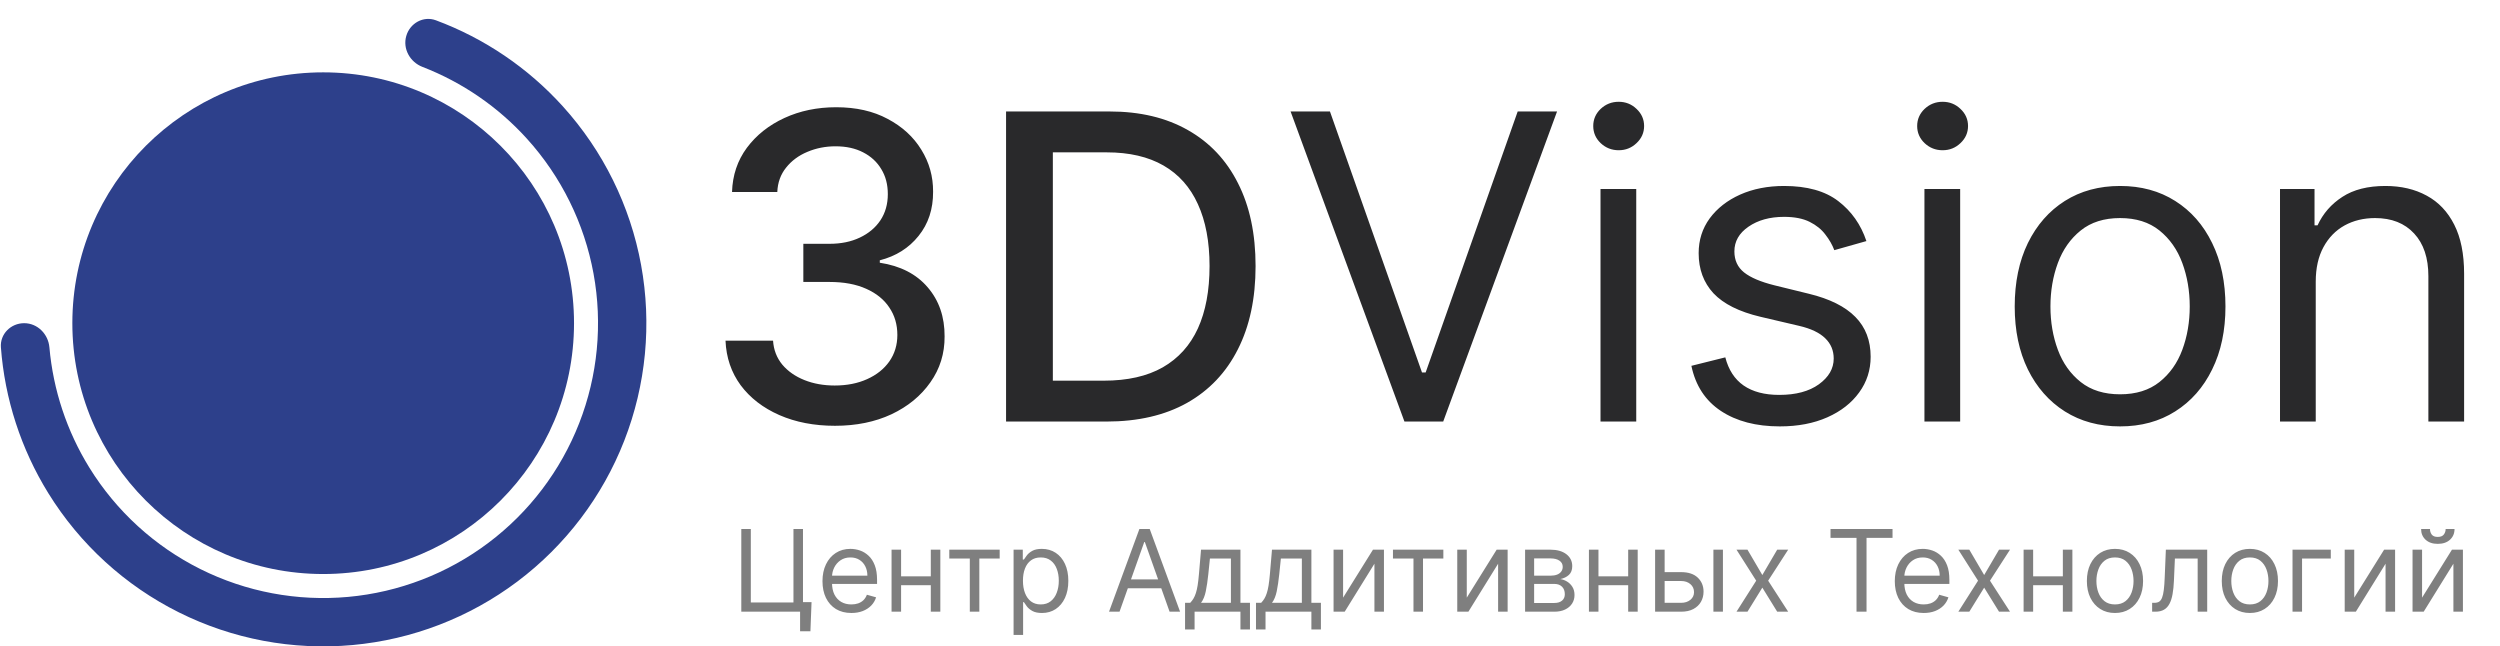
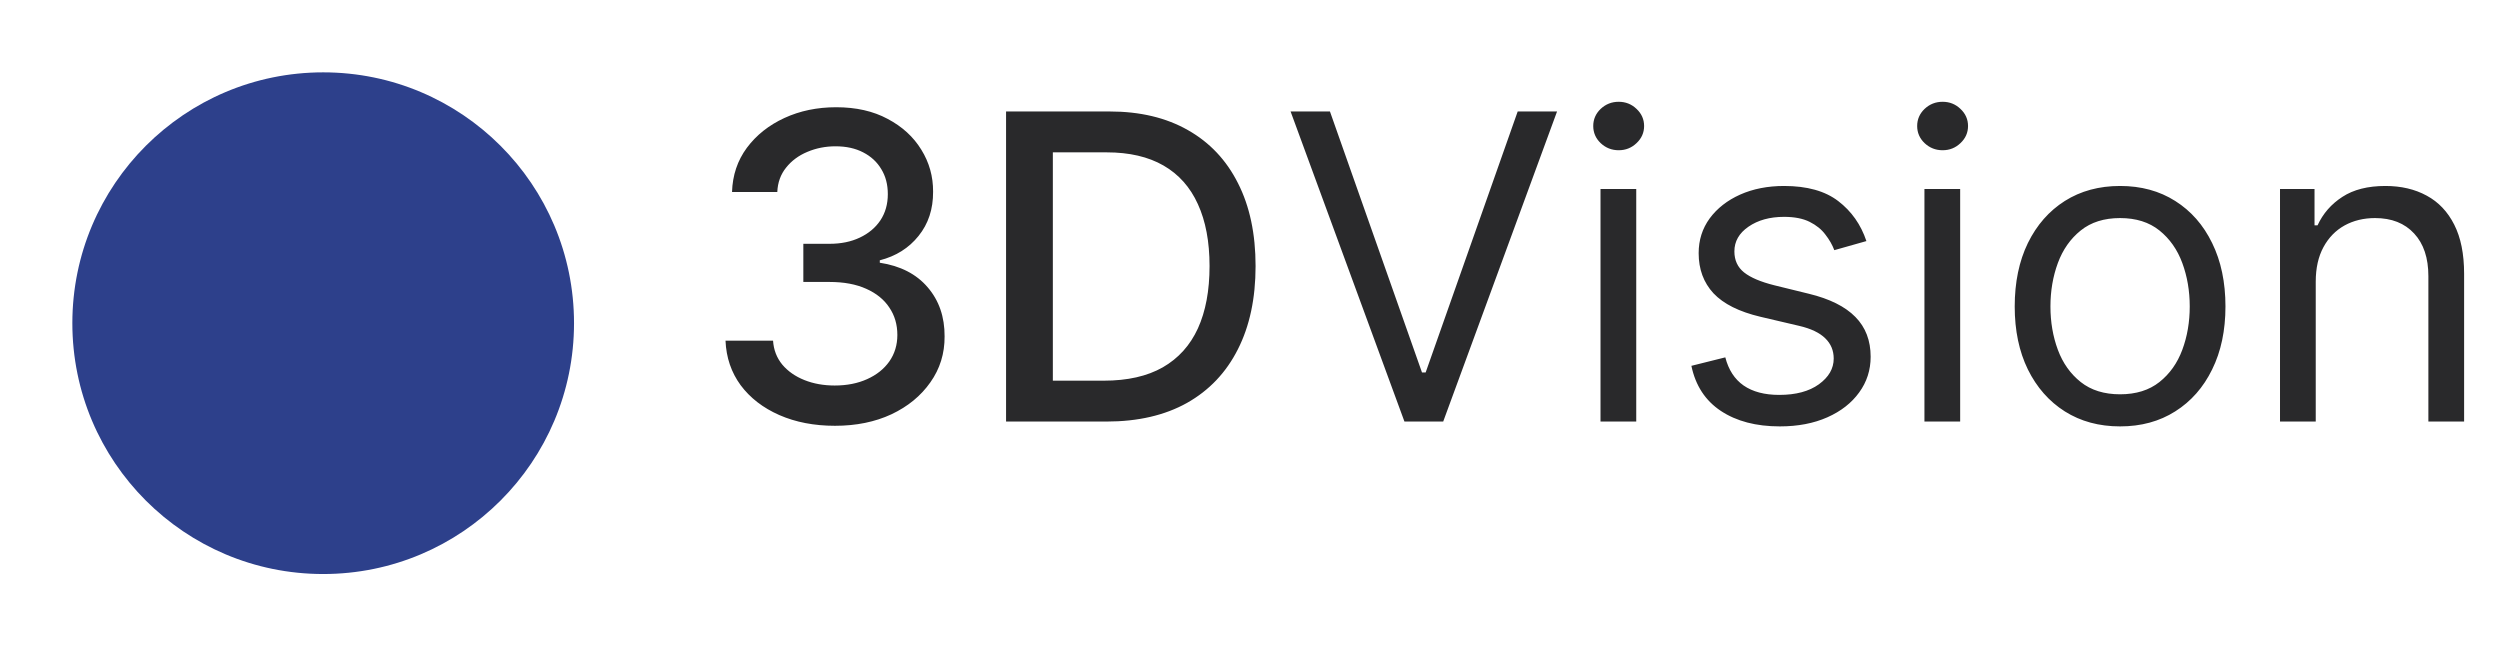
<svg xmlns="http://www.w3.org/2000/svg" width="4181" height="1081" viewBox="0 0 4181 1081" fill="none">
  <path d="M1396.42 712.09C1361.64 712.09 1330.58 706.097 1303.24 694.112C1276.06 682.127 1254.54 665.5 1238.67 644.231C1222.97 622.792 1214.53 597.978 1213.35 569.788H1292.86C1293.87 585.149 1299.02 598.485 1308.3 609.795C1317.75 620.936 1330.08 629.545 1345.27 635.622C1360.46 641.698 1377.34 644.737 1395.91 644.737C1416.34 644.737 1434.4 641.192 1450.1 634.102C1465.96 627.013 1478.37 617.137 1487.32 604.477C1496.27 591.648 1500.74 576.878 1500.74 560.166C1500.74 542.779 1496.27 527.503 1487.32 514.336C1478.54 501 1465.63 490.534 1448.58 482.938C1431.7 475.342 1411.27 471.544 1387.3 471.544H1343.5V407.736H1387.3C1406.55 407.736 1423.43 404.276 1437.94 397.355C1452.63 390.434 1464.11 380.812 1472.38 368.489C1480.65 355.998 1484.79 341.396 1484.79 324.684C1484.79 308.648 1481.16 294.722 1473.9 282.905C1466.81 270.92 1456.68 261.552 1443.51 254.8C1430.52 248.047 1415.15 244.671 1397.43 244.671C1380.55 244.671 1364.77 247.794 1350.08 254.04C1335.56 260.117 1323.75 268.895 1314.63 280.373C1305.52 291.683 1300.62 305.272 1299.95 321.14H1224.24C1225.08 293.118 1233.35 268.473 1249.05 247.203C1264.92 225.934 1285.85 209.307 1311.85 197.322C1337.84 185.337 1366.71 179.344 1398.44 179.344C1431.7 179.344 1460.39 185.843 1484.53 198.841C1508.84 211.67 1527.58 228.804 1540.74 250.242C1554.08 271.68 1560.66 295.144 1560.5 320.633C1560.66 349.667 1552.56 374.313 1536.19 394.569C1519.98 414.826 1498.38 428.415 1471.37 435.336V439.387C1505.8 444.62 1532.47 458.293 1551.38 480.406C1570.45 502.52 1579.91 529.95 1579.74 562.698C1579.91 591.226 1571.97 616.8 1555.94 639.42C1540.07 662.039 1518.38 679.848 1490.86 692.846C1463.35 705.675 1431.87 712.09 1396.42 712.09ZM1850.42 705H1682.54V186.434H1855.73C1906.54 186.434 1950.18 196.815 1986.64 217.578C2023.1 238.172 2051.04 267.798 2070.45 306.454C2090.03 344.941 2099.82 391.109 2099.82 444.957C2099.82 498.975 2089.95 545.396 2070.2 584.221C2050.62 623.046 2022.26 652.924 1985.12 673.856C1947.98 694.619 1903.08 705 1850.42 705ZM1760.78 636.634H1846.11C1885.61 636.634 1918.44 629.207 1944.61 614.352C1970.77 599.329 1990.35 577.637 2003.35 549.278C2016.35 520.75 2022.85 485.977 2022.85 444.957C2022.85 404.276 2016.35 369.755 2003.35 341.396C1990.52 313.037 1971.36 291.514 1945.87 276.829C1920.39 262.143 1888.73 254.8 1850.92 254.8H1760.78V636.634ZM2224.21 186.434L2378.16 622.961H2384.24L2538.19 186.434H2604.02L2413.61 705H2348.79L2158.38 186.434H2224.21ZM2676.69 705V316.075H2736.45V705H2676.69ZM2707.08 251.255C2695.43 251.255 2685.38 247.288 2676.94 239.354C2668.67 231.42 2664.54 221.883 2664.54 210.742C2664.54 199.601 2668.67 190.063 2676.94 182.129C2685.38 174.196 2695.43 170.229 2707.08 170.229C2718.72 170.229 2728.68 174.196 2736.95 182.129C2745.39 190.063 2749.61 199.601 2749.61 210.742C2749.61 221.883 2745.39 231.42 2736.95 239.354C2728.68 247.288 2718.72 251.255 2707.08 251.255ZM3121.38 403.178L3067.7 418.371C3064.33 409.424 3059.35 400.731 3052.76 392.291C3046.35 383.682 3037.57 376.592 3026.43 371.021C3015.29 365.451 3001.03 362.665 2983.64 362.665C2959.84 362.665 2940 368.152 2924.14 379.124C2908.44 389.927 2900.59 403.685 2900.59 420.396C2900.59 435.251 2905.99 446.983 2916.79 455.592C2927.6 464.201 2944.48 471.375 2967.43 477.115L3025.17 491.294C3059.94 499.734 3085.85 512.648 3102.9 530.035C3119.95 547.253 3128.47 569.45 3128.47 596.628C3128.47 618.91 3122.06 638.829 3109.23 656.384C3096.57 673.94 3078.85 687.782 3056.06 697.91C3033.27 708.038 3006.77 713.103 2976.55 713.103C2936.88 713.103 2904.05 704.494 2878.05 687.276C2852.06 670.058 2835.6 644.906 2828.68 611.82L2885.4 597.641C2890.8 618.572 2901.01 634.271 2916.03 644.737C2931.23 655.203 2951.06 660.436 2975.54 660.436C3003.39 660.436 3025.5 654.528 3041.88 642.711C3058.42 630.726 3066.69 616.378 3066.69 599.666C3066.69 586.162 3061.96 574.852 3052.51 565.737C3043.06 556.452 3028.54 549.531 3008.96 544.974L2944.14 529.781C2908.52 521.341 2882.36 508.259 2865.65 490.534C2849.1 472.641 2840.83 450.275 2840.83 423.435C2840.83 401.49 2846.99 382.078 2859.32 365.197C2871.81 348.317 2888.77 335.066 2910.21 325.444C2931.82 315.822 2956.29 311.011 2983.64 311.011C3022.13 311.011 3052.34 319.452 3074.29 336.332C3096.4 353.212 3112.1 375.495 3121.38 403.178ZM3218.43 705V316.075H3278.18V705H3218.43ZM3248.81 251.255C3237.16 251.255 3227.12 247.288 3218.68 239.354C3210.41 231.42 3206.27 221.883 3206.27 210.742C3206.27 199.601 3210.41 190.063 3218.68 182.129C3227.12 174.196 3237.16 170.229 3248.81 170.229C3260.46 170.229 3270.42 174.196 3278.69 182.129C3287.13 190.063 3291.35 199.601 3291.35 210.742C3291.35 221.883 3287.13 231.42 3278.69 239.354C3270.42 247.288 3260.46 251.255 3248.81 251.255ZM3545.63 713.103C3510.52 713.103 3479.71 704.747 3453.21 688.035C3426.88 671.324 3406.28 647.944 3391.43 617.897C3376.74 587.85 3369.4 552.739 3369.4 512.563C3369.4 472.05 3376.74 436.686 3391.43 406.47C3406.28 376.254 3426.88 352.79 3453.21 336.079C3479.71 319.367 3510.52 311.011 3545.63 311.011C3580.74 311.011 3611.46 319.367 3637.8 336.079C3664.3 352.79 3684.89 376.254 3699.58 406.47C3714.43 436.686 3721.86 472.05 3721.86 512.563C3721.86 552.739 3714.43 587.85 3699.58 617.897C3684.89 647.944 3664.3 671.324 3637.8 688.035C3611.46 704.747 3580.74 713.103 3545.63 713.103ZM3545.63 659.423C3572.3 659.423 3594.25 652.586 3611.46 638.913C3628.68 625.24 3641.43 607.262 3649.7 584.98C3657.97 562.698 3662.11 538.559 3662.11 512.563C3662.11 486.568 3657.97 462.344 3649.7 439.893C3641.43 417.442 3628.68 399.296 3611.46 385.454C3594.25 371.612 3572.3 364.691 3545.63 364.691C3518.96 364.691 3497.02 371.612 3479.8 385.454C3462.58 399.296 3449.83 417.442 3441.56 439.893C3433.29 462.344 3429.16 486.568 3429.16 512.563C3429.16 538.559 3433.29 562.698 3441.56 584.98C3449.83 607.262 3462.58 625.24 3479.8 638.913C3497.02 652.586 3518.96 659.423 3545.63 659.423ZM3872.84 471.038V705H3813.08V316.075H3870.81V376.845H3875.87C3884.99 357.095 3898.83 341.227 3917.4 329.242C3935.97 317.088 3959.94 311.011 3989.31 311.011C4015.64 311.011 4038.69 316.413 4058.44 327.217C4078.19 337.851 4093.55 354.056 4104.52 375.832C4115.49 397.439 4120.98 424.785 4120.98 457.871V705H4061.22V461.922C4061.22 431.369 4053.29 407.567 4037.42 390.518C4021.55 373.3 3999.78 364.691 3972.09 364.691C3953.02 364.691 3935.97 368.827 3920.95 377.098C3906.09 385.37 3894.36 397.439 3885.75 413.307C3877.14 429.174 3872.84 448.418 3872.84 471.038Z" fill="#29292B" />
-   <path d="M1357.23 1007.06L1355.34 1055.68H1338.06V1023H1328.33V1007.06H1357.23ZM1239.75 1023V884.716H1255.68V1007.61H1326.98V884.716H1342.92V1023H1239.75ZM1423.86 1025.16C1413.87 1025.16 1405.25 1022.95 1398 1018.54C1390.8 1014.09 1385.24 1007.88 1381.32 999.908C1377.45 991.895 1375.51 982.577 1375.51 971.954C1375.51 961.33 1377.45 951.967 1381.32 943.865C1385.24 935.717 1390.68 929.37 1397.66 924.824C1404.68 920.232 1412.88 917.936 1422.24 917.936C1427.64 917.936 1432.98 918.837 1438.24 920.637C1443.51 922.438 1448.3 925.364 1452.62 929.415C1456.95 933.421 1460.39 938.733 1462.95 945.35C1465.52 951.967 1466.8 960.115 1466.8 969.793V976.545H1386.86V962.771H1450.6C1450.6 956.919 1449.43 951.697 1447.09 947.106C1444.79 942.514 1441.51 938.891 1437.23 936.235C1433 933.579 1428 932.251 1422.24 932.251C1415.89 932.251 1410.4 933.826 1405.76 936.977C1401.17 940.083 1397.64 944.135 1395.16 949.131C1392.69 954.128 1391.45 959.485 1391.45 965.202V974.384C1391.45 982.217 1392.8 988.857 1395.5 994.303C1398.25 999.705 1402.05 1003.82 1406.91 1006.66C1411.77 1009.45 1417.42 1010.85 1423.86 1010.85C1428.05 1010.85 1431.83 1010.26 1435.2 1009.09C1438.62 1007.88 1441.57 1006.07 1444.05 1003.69C1446.52 1001.26 1448.44 998.242 1449.79 994.641L1465.18 998.962C1463.56 1004.18 1460.84 1008.78 1457.01 1012.74C1453.19 1016.65 1448.46 1019.71 1442.83 1021.92C1437.21 1024.08 1430.88 1025.16 1423.86 1025.16ZM1560.46 963.851V978.706H1503.2V963.851H1560.46ZM1506.98 919.287V1023H1491.04V919.287H1506.98ZM1572.61 919.287V1023H1556.67V919.287H1572.61ZM1587.6 934.142V919.287H1671.87V934.142H1637.84V1023H1621.9V934.142H1587.6ZM1695.11 1061.89V919.287H1710.51V935.762H1712.4C1713.57 933.962 1715.19 931.666 1717.26 928.875C1719.37 926.039 1722.39 923.518 1726.31 921.312C1730.27 919.062 1735.62 917.936 1742.38 917.936C1751.11 917.936 1758.81 920.12 1765.47 924.486C1772.13 928.852 1777.33 935.042 1781.07 943.054C1784.8 951.067 1786.67 960.52 1786.67 971.413C1786.67 982.397 1784.8 991.918 1781.07 999.975C1777.33 1007.99 1772.15 1014.2 1765.54 1018.61C1758.92 1022.98 1751.29 1025.16 1742.65 1025.16C1735.98 1025.16 1730.65 1024.06 1726.64 1021.85C1722.64 1019.6 1719.55 1017.06 1717.39 1014.22C1715.23 1011.34 1713.57 1008.96 1712.4 1007.06H1711.05V1061.89H1695.11ZM1710.78 971.143C1710.78 978.976 1711.92 985.886 1714.22 991.873C1716.52 997.814 1719.87 1002.47 1724.28 1005.85C1728.69 1009.18 1734.09 1010.85 1740.49 1010.85C1747.15 1010.85 1752.71 1009.09 1757.16 1005.58C1761.66 1002.02 1765.04 997.252 1767.29 991.265C1769.59 985.233 1770.74 978.526 1770.74 971.143C1770.74 963.851 1769.61 957.279 1767.36 951.427C1765.15 945.53 1761.8 940.871 1757.3 937.45C1752.84 933.984 1747.24 932.251 1740.49 932.251C1734 932.251 1728.56 933.894 1724.15 937.18C1719.73 940.421 1716.4 944.968 1714.15 950.819C1711.9 956.626 1710.78 963.401 1710.78 971.143ZM1872.29 1023H1854.73L1905.51 884.716H1922.79L1973.57 1023H1956.01L1914.69 906.593H1913.61L1872.29 1023ZM1878.77 968.983H1949.53V983.837H1878.77V968.983ZM1981.88 1052.71V1008.15H1990.52C1992.63 1005.94 1994.46 1003.55 1995.99 1000.99C1997.52 998.422 1998.85 995.384 1999.97 991.873C2001.14 988.316 2002.13 983.995 2002.94 978.908C2003.75 973.777 2004.47 967.587 2005.1 960.34L2008.61 919.287H2074.52V1008.15H2090.45V1052.71H2074.52V1023H1997.81V1052.71H1981.88ZM2008.61 1008.15H2058.58V934.142H2023.47L2020.77 960.34C2019.64 971.188 2018.25 980.664 2016.58 988.767C2014.92 996.869 2012.26 1003.33 2008.61 1008.15ZM2100.53 1052.71V1008.15H2109.17C2111.29 1005.94 2113.11 1003.55 2114.64 1000.99C2116.17 998.422 2117.5 995.384 2118.62 991.873C2119.79 988.316 2120.78 983.995 2121.59 978.908C2122.4 973.777 2123.12 967.587 2123.76 960.34L2127.27 919.287H2193.17V1008.15H2209.1V1052.71H2193.17V1023H2116.46V1052.71H2100.53ZM2127.27 1008.15H2177.23V934.142H2142.12L2139.42 960.34C2138.29 971.188 2136.9 980.664 2135.23 988.767C2133.57 996.869 2130.91 1003.33 2127.27 1008.15ZM2246.19 999.502L2296.15 919.287H2314.52V1023H2298.59V942.784L2248.89 1023H2230.25V919.287H2246.19V999.502ZM2329.59 934.142V919.287H2413.86V934.142H2379.83V1023H2363.9V934.142H2329.59ZM2453.04 999.502L2503.01 919.287H2521.37V1023H2505.44V942.784L2455.74 1023H2437.11V919.287H2453.04V999.502ZM2550.56 1023V919.287H2592.96C2604.13 919.287 2612.99 921.808 2619.57 926.849C2626.14 931.891 2629.42 938.553 2629.42 946.836C2629.42 953.138 2627.56 958.022 2623.82 961.488C2620.08 964.909 2615.29 967.227 2609.44 968.443C2613.26 968.983 2616.98 970.333 2620.58 972.494C2624.23 974.655 2627.24 977.625 2629.63 981.407C2632.01 985.143 2633.21 989.734 2633.21 995.181C2633.21 1000.49 2631.86 1005.24 2629.15 1009.43C2626.45 1013.61 2622.58 1016.92 2617.54 1019.35C2612.5 1021.78 2606.47 1023 2599.44 1023H2550.56ZM2565.68 1008.42H2599.44C2604.94 1008.42 2609.24 1007.11 2612.34 1004.5C2615.45 1001.89 2617 998.332 2617 993.831C2617 988.474 2615.45 984.265 2612.34 981.204C2609.24 978.098 2604.94 976.545 2599.44 976.545H2565.68V1008.42ZM2565.68 962.771H2592.96C2597.24 962.771 2600.91 962.186 2603.97 961.015C2607.03 959.8 2609.37 958.089 2610.99 955.884C2612.66 953.633 2613.49 950.977 2613.49 947.916C2613.49 943.55 2611.67 940.128 2608.02 937.653C2604.37 935.132 2599.35 933.871 2592.96 933.871H2565.68V962.771ZM2726.74 963.851V978.706H2669.48V963.851H2726.74ZM2673.26 919.287V1023H2657.33V919.287H2673.26ZM2738.89 919.287V1023H2722.96V919.287H2738.89ZM2781.77 956.829H2811.48C2823.63 956.829 2832.93 959.912 2839.37 966.079C2845.8 972.246 2849.02 980.056 2849.02 989.509C2849.02 995.721 2847.58 1001.37 2844.7 1006.46C2841.82 1011.5 2837.59 1015.53 2832.01 1018.54C2826.42 1021.51 2819.58 1023 2811.48 1023H2768V919.287H2783.93V1008.15H2811.48C2817.78 1008.15 2822.96 1006.48 2827.01 1003.15C2831.06 999.818 2833.09 995.541 2833.09 990.32C2833.09 984.828 2831.06 980.349 2827.01 976.883C2822.96 973.417 2817.78 971.684 2811.48 971.684H2781.77V956.829ZM2865.5 1023V919.287H2881.43V1023H2865.5ZM2922.49 919.287L2947.33 961.69L2972.18 919.287H2990.55L2957.06 971.143L2990.55 1023H2972.18L2947.33 982.757L2922.49 1023H2904.12L2937.07 971.143L2904.12 919.287H2922.49ZM3061.36 899.57V884.716H3165.07V899.57H3121.59V1023H3104.84V899.57H3061.36ZM3217.2 1025.16C3207.21 1025.16 3198.59 1022.95 3191.34 1018.54C3184.14 1014.09 3178.58 1007.88 3174.66 999.908C3170.79 991.895 3168.85 982.577 3168.85 971.954C3168.85 961.33 3170.79 951.967 3174.66 943.865C3178.58 935.717 3184.02 929.37 3191 924.824C3198.02 920.232 3206.22 917.936 3215.58 917.936C3220.98 917.936 3226.32 918.837 3231.58 920.637C3236.85 922.438 3241.64 925.364 3245.96 929.415C3250.29 933.421 3253.73 938.733 3256.3 945.35C3258.86 951.967 3260.14 960.115 3260.14 969.793V976.545H3180.2V962.771H3243.94C3243.94 956.919 3242.77 951.697 3240.43 947.106C3238.13 942.514 3234.85 938.891 3230.57 936.235C3226.34 933.579 3221.34 932.251 3215.58 932.251C3209.23 932.251 3203.74 933.826 3199.1 936.977C3194.51 940.083 3190.98 944.135 3188.5 949.131C3186.03 954.128 3184.79 959.485 3184.79 965.202V974.384C3184.79 982.217 3186.14 988.857 3188.84 994.303C3191.59 999.705 3195.39 1003.82 3200.25 1006.66C3205.11 1009.45 3210.76 1010.85 3217.2 1010.85C3221.39 1010.85 3225.17 1010.26 3228.54 1009.09C3231.96 1007.88 3234.91 1006.07 3237.39 1003.69C3239.86 1001.26 3241.78 998.242 3243.13 994.641L3258.52 998.962C3256.9 1004.18 3254.18 1008.78 3250.35 1012.74C3246.53 1016.65 3241.8 1019.71 3236.17 1021.92C3230.55 1024.08 3224.22 1025.16 3217.2 1025.16ZM3293.48 919.287L3318.33 961.69L3343.18 919.287H3361.54L3328.05 971.143L3361.54 1023H3343.18L3318.33 982.757L3293.48 1023H3275.12L3308.07 971.143L3275.12 919.287H3293.48ZM3453.69 963.851V978.706H3396.44V963.851H3453.69ZM3400.22 919.287V1023H3384.28V919.287H3400.22ZM3465.85 919.287V1023H3449.91V919.287H3465.85ZM3537.08 1025.16C3527.72 1025.16 3519.51 1022.93 3512.44 1018.48C3505.42 1014.02 3499.92 1007.79 3495.96 999.773C3492.05 991.76 3490.09 982.397 3490.09 971.684C3490.09 960.88 3492.05 951.45 3495.96 943.392C3499.92 935.334 3505.42 929.077 3512.44 924.621C3519.51 920.165 3527.72 917.936 3537.08 917.936C3546.45 917.936 3554.64 920.165 3561.66 924.621C3568.73 929.077 3574.22 935.334 3578.14 943.392C3582.1 951.45 3584.08 960.88 3584.08 971.684C3584.08 982.397 3582.1 991.76 3578.14 999.773C3574.22 1007.79 3568.73 1014.02 3561.66 1018.48C3554.64 1022.93 3546.45 1025.16 3537.08 1025.16ZM3537.08 1010.85C3544.2 1010.85 3550.05 1009.02 3554.64 1005.38C3559.23 1001.73 3562.63 996.937 3564.84 990.995C3567.04 985.053 3568.14 978.616 3568.14 971.684C3568.14 964.751 3567.04 958.292 3564.84 952.305C3562.63 946.318 3559.23 941.479 3554.64 937.788C3550.05 934.097 3544.2 932.251 3537.08 932.251C3529.97 932.251 3524.12 934.097 3519.53 937.788C3514.94 941.479 3511.54 946.318 3509.33 952.305C3507.13 958.292 3506.02 964.751 3506.02 971.684C3506.02 978.616 3507.13 985.053 3509.33 990.995C3511.54 996.937 3514.94 1001.73 3519.53 1005.38C3524.12 1009.02 3529.97 1010.85 3537.08 1010.85ZM3599.22 1023V1008.15H3603C3606.11 1008.15 3608.7 1007.54 3610.77 1006.32C3612.84 1005.06 3614.5 1002.88 3615.76 999.773C3617.07 996.622 3618.06 992.255 3618.73 986.673C3619.45 981.047 3619.97 973.889 3620.29 965.202L3622.18 919.287H3691.32V1023H3675.38V934.142H3637.3L3635.68 971.143C3635.32 979.651 3634.56 987.146 3633.39 993.628C3632.26 1000.07 3630.53 1005.47 3628.19 1009.83C3625.89 1014.2 3622.83 1017.49 3619 1019.69C3615.18 1021.9 3610.38 1023 3604.62 1023H3599.22ZM3762.69 1025.16C3753.33 1025.16 3745.11 1022.93 3738.04 1018.48C3731.02 1014.02 3725.53 1007.79 3721.57 999.773C3717.65 991.76 3715.7 982.397 3715.7 971.684C3715.7 960.88 3717.65 951.45 3721.57 943.392C3725.53 935.334 3731.02 929.077 3738.04 924.621C3745.11 920.165 3753.33 917.936 3762.69 917.936C3772.05 917.936 3780.25 920.165 3787.27 924.621C3794.34 929.077 3799.83 935.334 3803.74 943.392C3807.7 951.45 3809.69 960.88 3809.69 971.684C3809.69 982.397 3807.7 991.76 3803.74 999.773C3799.83 1007.79 3794.34 1014.02 3787.27 1018.48C3780.25 1022.93 3772.05 1025.16 3762.69 1025.16ZM3762.69 1010.85C3769.8 1010.85 3775.65 1009.02 3780.25 1005.38C3784.84 1001.73 3788.24 996.937 3790.44 990.995C3792.65 985.053 3793.75 978.616 3793.75 971.684C3793.75 964.751 3792.65 958.292 3790.44 952.305C3788.24 946.318 3784.84 941.479 3780.25 937.788C3775.65 934.097 3769.8 932.251 3762.69 932.251C3755.58 932.251 3749.73 934.097 3745.13 937.788C3740.54 941.479 3737.14 946.318 3734.94 952.305C3732.73 958.292 3731.63 964.751 3731.63 971.684C3731.63 978.616 3732.73 985.053 3734.94 990.995C3737.14 996.937 3740.54 1001.73 3745.13 1005.38C3749.73 1009.02 3755.58 1010.85 3762.69 1010.85ZM3898.02 919.287V934.142H3849.95V1023H3834.01V919.287H3898.02ZM3937.22 999.502L3987.18 919.287H4005.55V1023H3989.61V942.784L3939.92 1023H3921.28V919.287H3937.22V999.502ZM4050.67 999.502L4100.64 919.287H4119V1023H4103.07V942.784L4053.37 1023H4034.73V919.287H4050.67V999.502ZM4090.1 884.716H4104.96C4104.96 892.008 4102.44 897.972 4097.39 902.609C4092.35 907.245 4085.51 909.564 4076.87 909.564C4068.36 909.564 4061.59 907.245 4056.54 902.609C4051.55 897.972 4049.05 892.008 4049.05 884.716H4063.9C4063.9 888.227 4064.87 891.31 4066.81 893.966C4068.79 896.622 4072.14 897.95 4076.87 897.95C4081.59 897.95 4084.97 896.622 4087 893.966C4089.07 891.31 4090.1 888.227 4090.1 884.716Z" fill="#7F7F7F" />
  <circle cx="540.5" cy="540.5" r="419.5" transform="rotate(180 540.5 540.5)" fill="#2D408B" />
-   <path d="M40.422 540.5C18.098 540.5 -0.157 558.624 1.511 580.886C7.976 667.172 35.084 750.859 80.803 824.786C133.625 910.201 209.2 979.21 299.051 1024.07C388.902 1068.94 489.476 1087.88 589.491 1078.78C689.506 1069.67 785.007 1032.88 865.283 972.538C945.558 912.191 1007.43 830.672 1043.97 737.124C1080.5 643.577 1090.25 541.7 1072.12 442.922C1053.99 344.143 1008.7 252.37 941.321 177.895C883.008 113.436 810.149 64.141 729.057 33.956C708.135 26.168 685.652 38.668 679.449 60.114C673.246 81.559 685.688 103.805 706.505 111.868C773.202 137.698 833.136 178.815 881.369 232.131C938.666 295.466 977.184 373.513 992.603 457.517C1008.02 541.521 999.731 628.159 968.662 707.715C937.592 787.27 884.972 856.596 816.704 907.916C748.435 959.237 667.219 990.522 582.163 998.264C497.107 1006 411.577 989.896 335.165 951.743C258.754 913.591 194.483 854.904 149.561 782.264C111.746 721.117 88.902 652.119 82.621 580.871C80.66 558.633 62.747 540.5 40.422 540.5Z" fill="#2D408B" />
</svg>